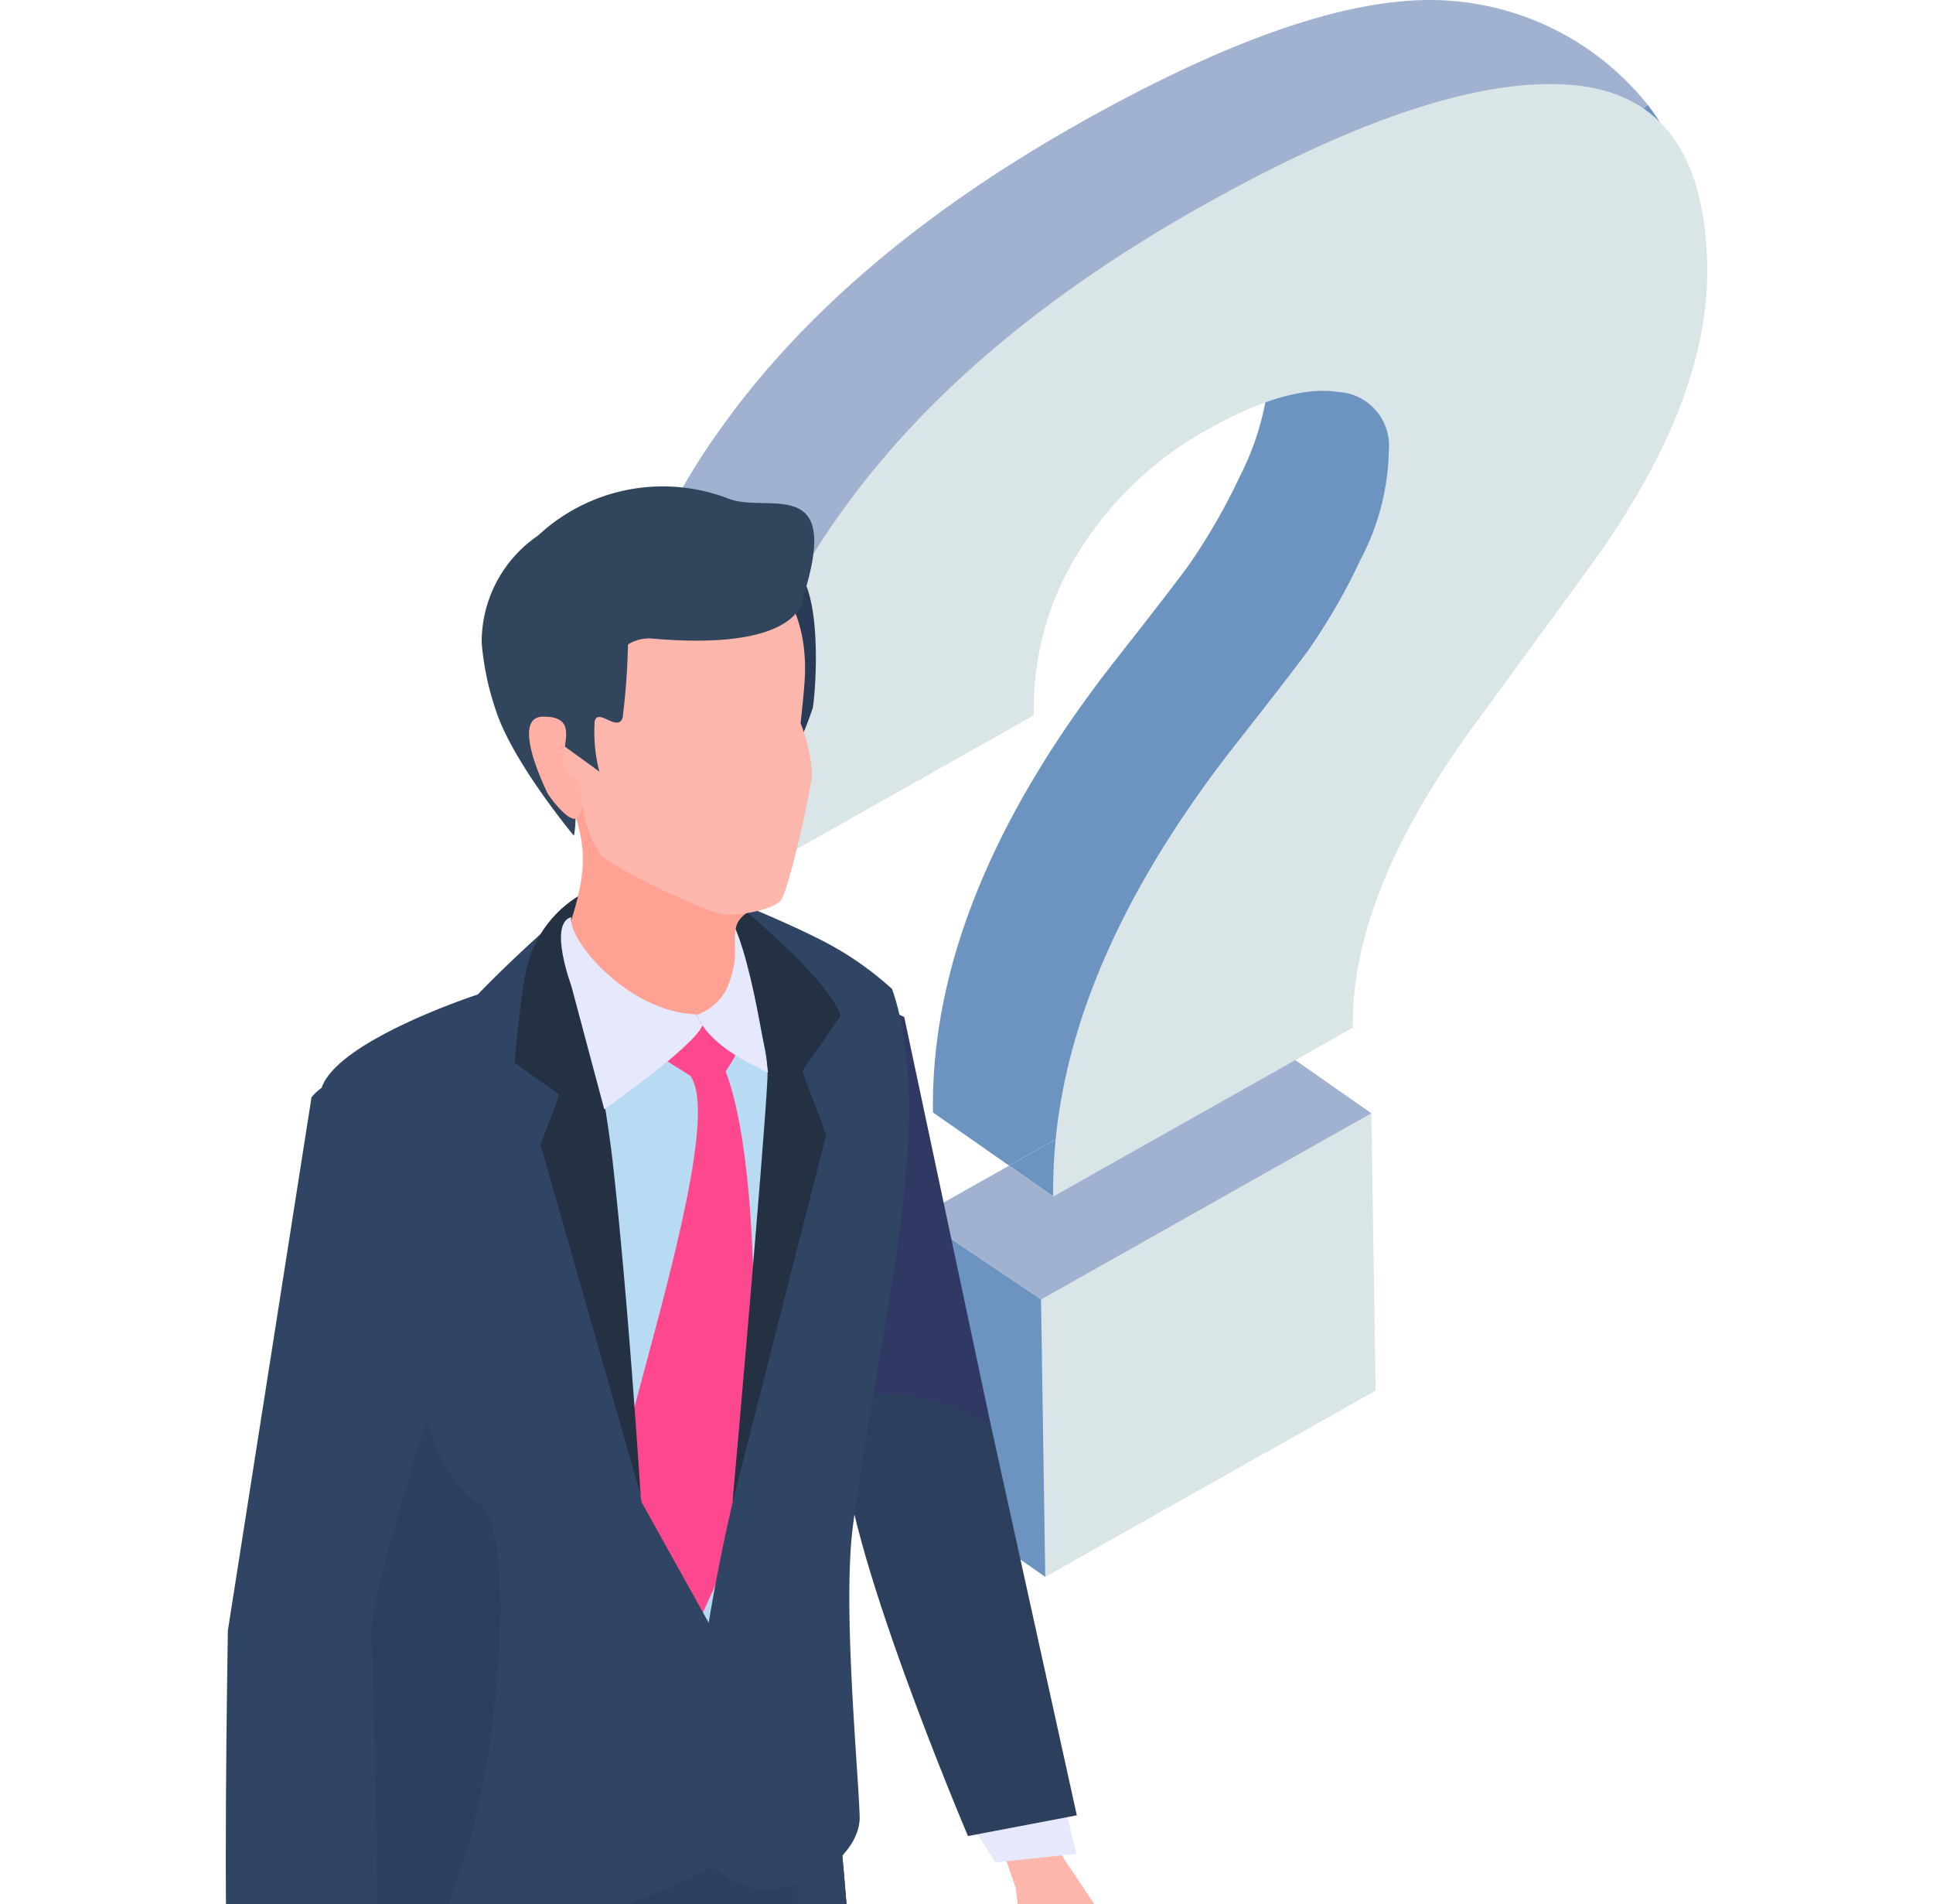
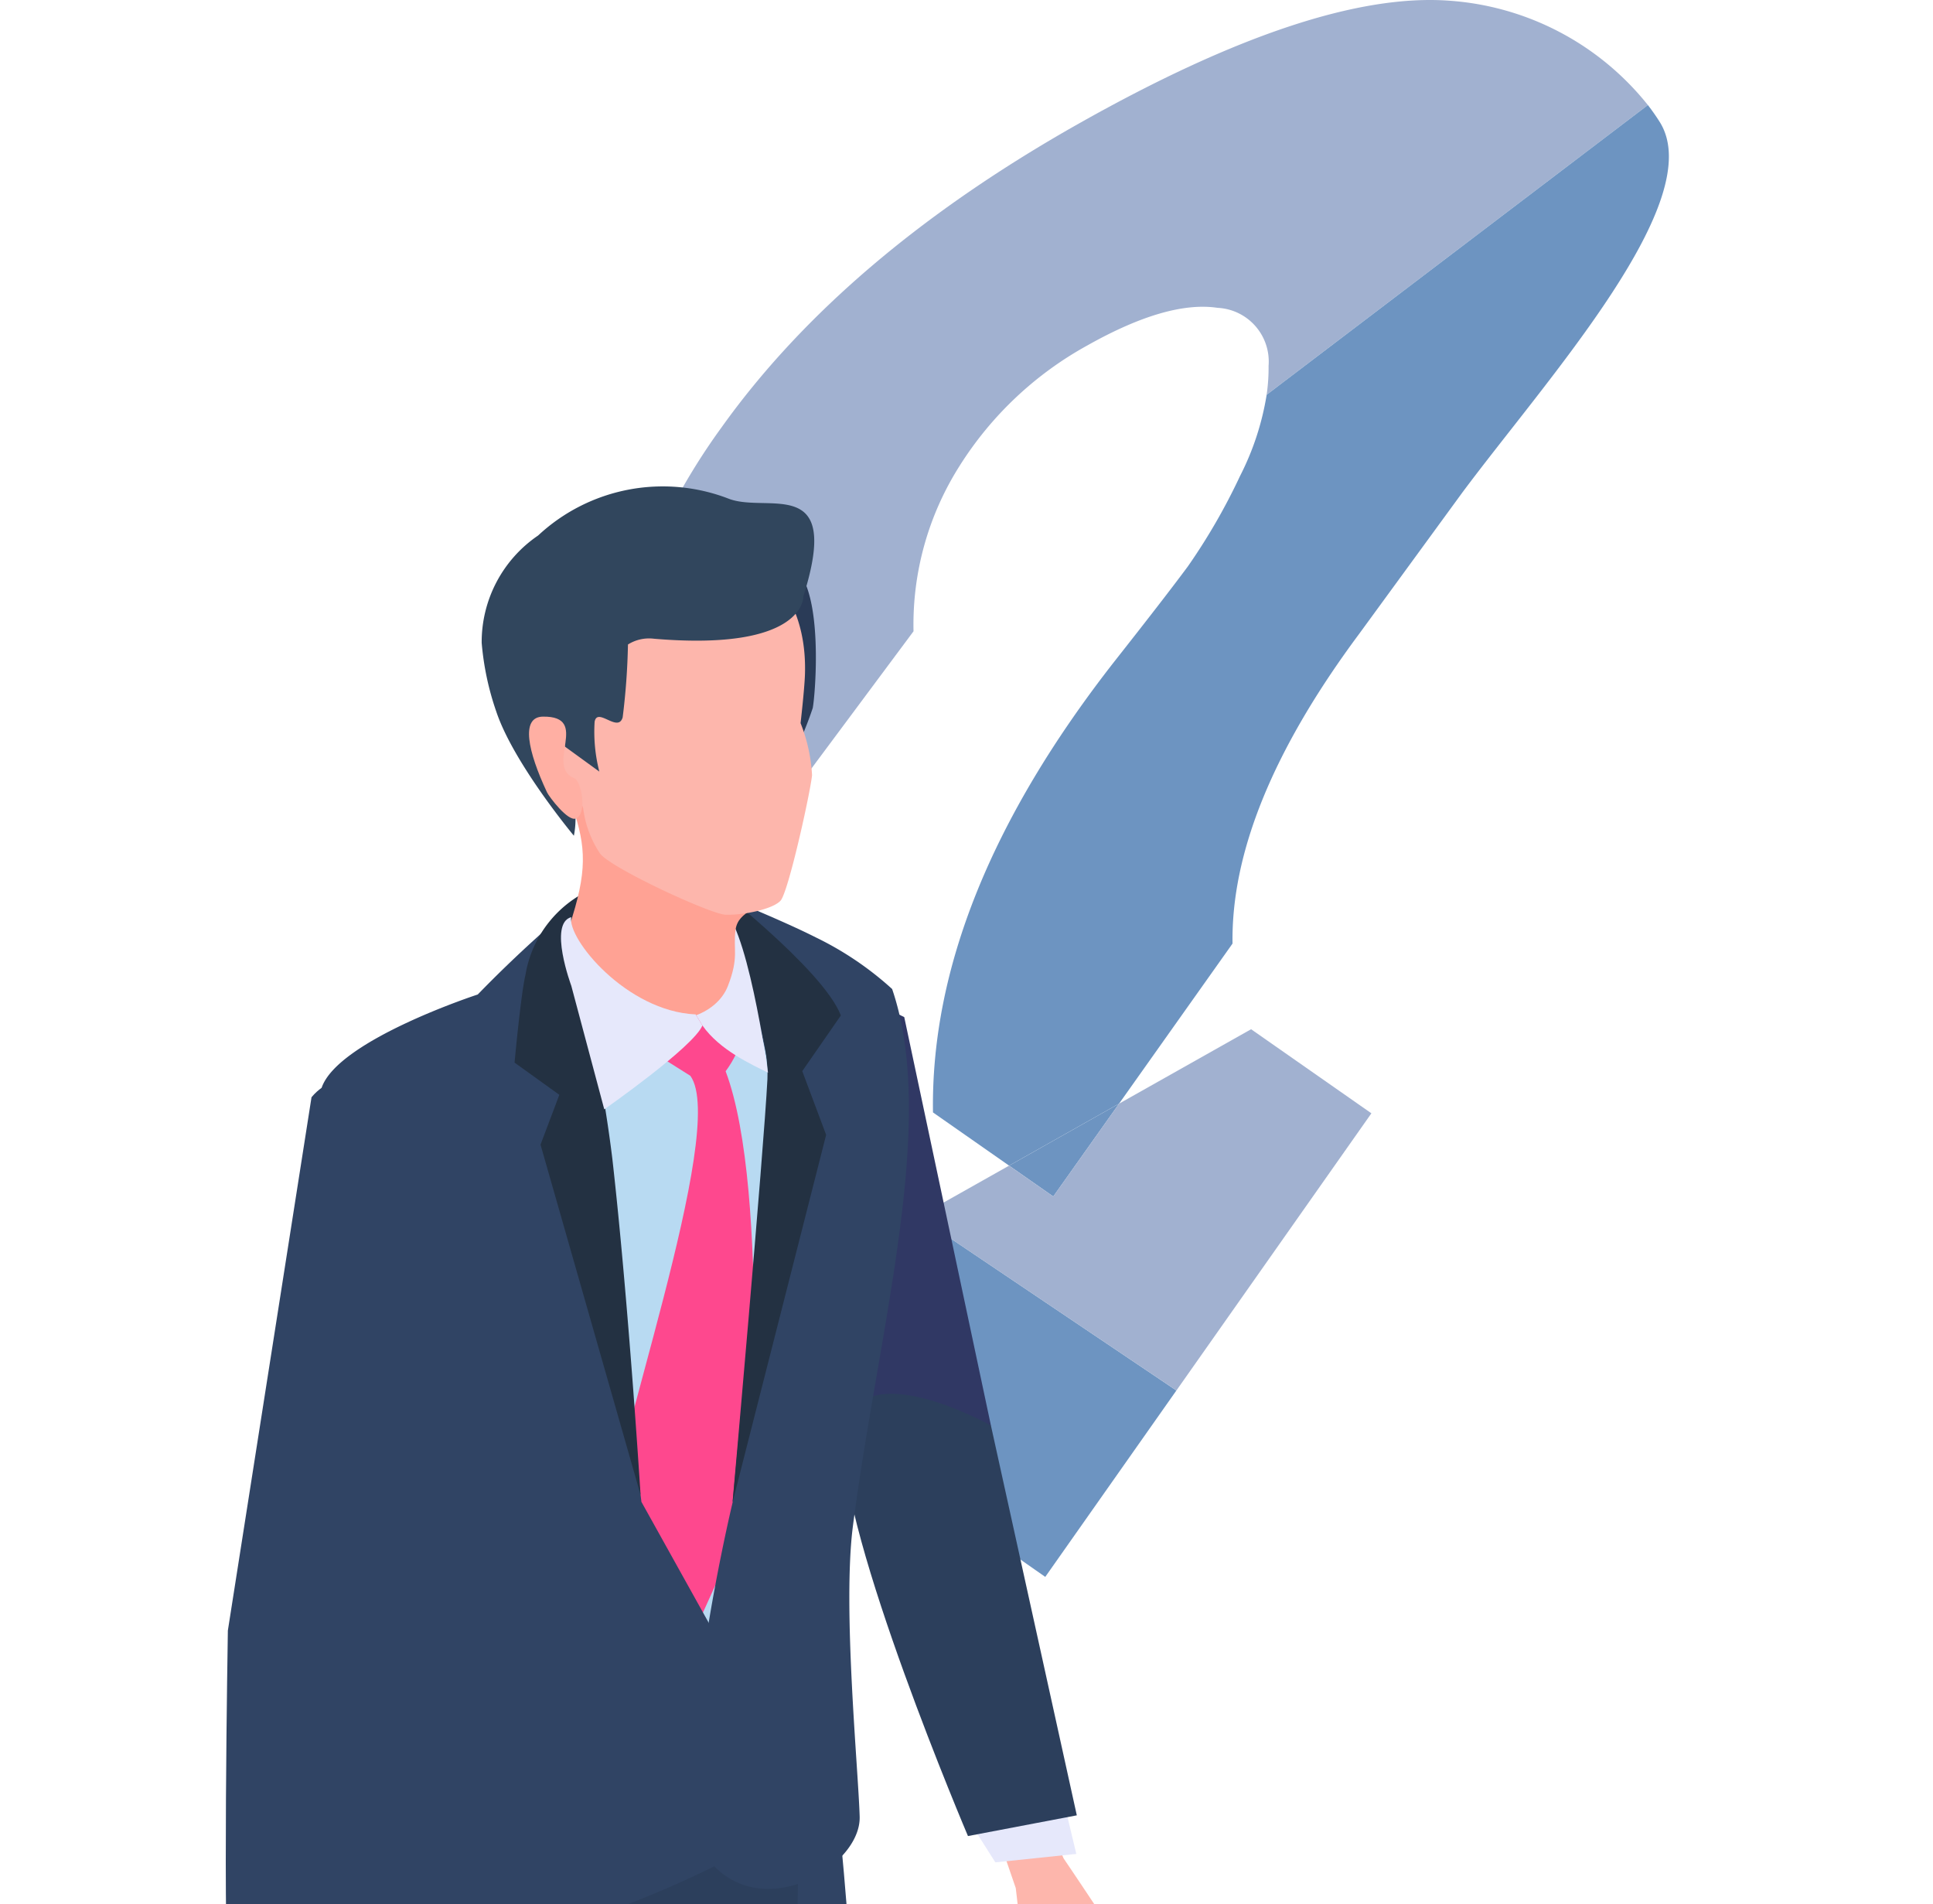
<svg xmlns="http://www.w3.org/2000/svg" width="133" height="131" viewBox="0 0 133 131">
  <defs>
    <clipPath id="clip-path">
      <rect id="長方形_4417" data-name="長方形 4417" width="133" height="131" transform="translate(681 1046)" fill="#fff" stroke="#707070" stroke-width="1" />
    </clipPath>
  </defs>
  <g id="マスクグループ_22" data-name="マスクグループ 22" transform="translate(-681 -1046)" clip-path="url(#clip-path)">
    <g id="アートワーク_40" data-name="アートワーク 40" transform="translate(747.5 1169.494)">
      <g id="グループ_289454" data-name="グループ 289454" transform="translate(-50.966 -123.494)">
        <g id="グループ_289434" data-name="グループ 289434" transform="translate(25.651)">
          <path id="パス_352012" data-name="パス 352012" d="M127.253.049q-9.276-.693-25.47,8.433T77.157,29.417a44.184,44.184,0,0,0-8.449,26.226l8.276,5.784,13.394-18a20.363,20.363,0,0,1,3.152-11.35,24.154,24.154,0,0,1,8.783-8.3q5.534-3.119,8.988-2.6a3.7,3.7,0,0,1,3.506,3.995,12.618,12.618,0,0,1-.134,1.985l26.232-19.93A19.181,19.181,0,0,0,127.253.049Z" transform="translate(-68.708 0)" fill="#a1b1d0" />
          <path id="パス_352013" data-name="パス 352013" d="M179.522,19.359l-26.232,19.93a18.811,18.811,0,0,1-1.83,5.585,41.966,41.966,0,0,1-3.587,6.216q-1.571,2.121-5.067,6.556-12.7,16.239-12.474,31.011l5.237,3.66,7.567-4.265,7.806-11.011q-.143-9.393,8.7-21.287,6.981-9.56,7.1-9.724c5.82-7.82,17.009-20.122,13.585-25.522C180.079,20.116,179.809,19.733,179.522,19.359Z" transform="translate(-107.323 -12.132)" fill="#6d94c1" />
          <path id="パス_352014" data-name="パス 352014" d="M128.379,243.374l8.276,5.784,9.023-12.823-17.588-11.842Z" transform="translate(-105.921 -140.682)" fill="#6d94c1" />
          <path id="パス_352015" data-name="パス 352015" d="M151.935,203.361l-7.567,4.265,3.039,2.123Z" transform="translate(-116.121 -127.44)" fill="#6d94c1" />
          <path id="パス_352016" data-name="パス 352016" d="M150.813,189.649l-9.084,5.119-4.529,6.388-3.039-2.123-6.08,3.426,0,.2L145.674,214.5l13.416-19.067Z" transform="translate(-105.916 -118.847)" fill="#a1b1d0" />
-           <path id="パス_352017" data-name="パス 352017" d="M158.879,28.073q.147,9.591-8.583,21.318-.117.165-7.1,9.724Q134.351,71.01,134.5,80.4L113.885,92.018q-.226-14.773,12.474-31.011,3.5-4.436,5.067-6.556a42.016,42.016,0,0,0,3.587-6.216,16.727,16.727,0,0,0,1.963-7.57,3.7,3.7,0,0,0-3.506-3.995q-3.455-.519-8.988,2.6a24.148,24.148,0,0,0-8.783,8.3,20.363,20.363,0,0,0-3.152,11.349L90.877,71.135a44.183,44.183,0,0,1,8.449-26.226q8.431-11.806,24.626-20.935t25.47-8.433Q158.7,16.234,158.879,28.073ZM113.044,99.1l22.73-12.81.292,19.08-22.731,12.811Z" transform="translate(-82.601 -9.708)" fill="#dae5e7" />
        </g>
        <g id="グループ_289453" data-name="グループ 289453" transform="translate(0 33.459)">
          <g id="グループ_289437" data-name="グループ 289437" transform="translate(37.309 32.253)">
            <path id="パス_352018" data-name="パス 352018" d="M115.271,208.362l-5.963-28.093-8.655-4.256c-1.483.2-1.117,33.42,5.4,34.546S115.271,208.362,115.271,208.362Z" transform="translate(-99.934 -176.013)" fill="#303864" />
            <g id="グループ_289436" data-name="グループ 289436" transform="translate(13.229 56.348)">
              <g id="グループ_289435" data-name="グループ 289435" transform="translate(1.415)">
                <path id="パス_352019" data-name="パス 352019" d="M165.572,373.639a7.453,7.453,0,0,0-.442-3.54c-.906-1.634-1.537-3-1.537-3-.815-1.447-1.69,1.236-1.051,2.183a7.45,7.45,0,0,1,1.523,1.987c.2.5.474,1.431.474,1.431s-.381,1.578.537,2.3C165.526,375.358,165.535,374.685,165.572,373.639Z" transform="translate(-153.675 -351.846)" fill="#fdada2" />
-                 <path id="パス_352020" data-name="パス 352020" d="M167.644,373.883c.525.04.485-1.415.566-2.651a19.786,19.786,0,0,0-1.154-3.863,1.172,1.172,0,0,0-1.2,1.481c.293.379,1.511,2.682,1.511,2.682S167.119,373.843,167.644,373.883Z" transform="translate(-155.864 -352.277)" fill="#fdada2" />
                <path id="パス_352021" data-name="パス 352021" d="M149.077,351.426c.1-1.112-1.94-5.323-1.56-5.382.178-.028.639.729,1.2,1.722.435.768.779,1.574.779,1.574a14.547,14.547,0,0,0,.18,2.274c.16.56.538.848.825.145a7.734,7.734,0,0,0,.079-3.811c-.688-1.515-1.585-3.157-1.719-3.428-.1-.2.788.083.908-.391a3.282,3.282,0,0,0-.274-1.488c.928.269,1.248-.172,1.172-.831-.65-1.484-5.815-9.085-5.815-9.085l-2.506-5.78-3.185.85,2.4,6.972s.477,3.995.532,5.25c.029.662,1.684,2.806,3.079,5.57,1.253,2.483,2.546,5.438,2.746,5.772C148.341,352.065,148.979,352.538,149.077,351.426Z" transform="translate(-139.159 -326.945)" fill="#fdb6ac" />
                <path id="パス_352022" data-name="パス 352022" d="M147.384,360.322c.014.8.286,2.294.37,3.272.1,1.141-.082,4.626.683,4.437.407-.1.654-.716.874-1.72.114-.521-.171-1.341-.082-1.929a7.86,7.86,0,0,1,.668-1.767c.161-.906,1.2-1.825.866-2.632S147.357,358.773,147.384,360.322Z" transform="translate(-144.313 -347.201)" fill="#fdb6ac" />
              </g>
              <path id="パス_352023" data-name="パス 352023" d="M142.16,328.276l1.192,4.976-5.57.581-2.415-3.8Z" transform="translate(-135.368 -327.779)" fill="#e6e8fb" />
            </g>
            <path id="パス_352024" data-name="パス 352024" d="M124.018,259l5.909,26.814-7.489,1.425s-8.86-20.813-8.538-27.278S124.018,259,124.018,259Z" transform="translate(-108.68 -226.647)" fill="#2c3f5c" />
          </g>
          <g id="グループ_289444" data-name="グループ 289444" transform="translate(6.836 83.241)">
            <g id="グループ_289440" data-name="グループ 289440">
              <g id="グループ_289438" data-name="グループ 289438" transform="translate(0.967 26.549)">
                <path id="パス_352025" data-name="パス 352025" d="M23.272,615.765c-.89.685-2.253,5.69-2.336,6.393a17.087,17.087,0,0,0,.014,2.179l2.746,1.606.665-.228s.276-.5.545-.27a16.467,16.467,0,0,0,2.033,1.939,41.652,41.652,0,0,0,8.409,4.122c4.151,1.036,7.583-2.047,7.917-3.454.523-2.2-5.921-3.956-7.429-5.2s-3.185-4.086-3.842-5.057-5.817-3.867-5.817-3.867S24.162,615.08,23.272,615.765Z" transform="translate(-20.902 -527.975)" fill="#1e292b" />
                <path id="パス_352026" data-name="パス 352026" d="M33.683,597.049l-7.158-3.5c-.289,3-.2,7.354-.47,11.645-.059.946,1.963,1.457,2.84,1.853s2.512.114,2.756-.436a2.756,2.756,0,0,1,3.042-1.642C34.5,604.544,33.683,597.049,33.683,597.049Z" transform="translate(-24.13 -515.207)" fill="#1e292b" />
                <path id="パス_352027" data-name="パス 352027" d="M40.406,383.7c-1.289,6.73-6.7,39.593-6.966,43.831-.907,14.617-.865,43.927-.865,43.927a8.862,8.862,0,0,1-9.8.279s-.857-22.328-1.068-40.158c-.091-7.653,0-45.1,0-45.1Z" transform="translate(-21.379 -383.703)" fill="#1e292b" />
              </g>
              <g id="グループ_289439" data-name="グループ 289439" transform="translate(18.663 25.811)">
                <path id="パス_352028" data-name="パス 352028" d="M106.5,595.006c-.282.742-.99,6.84-.99,6.84l1.381.832s1.963,1.322,3.441.934c.8-.211,1.012-.433,1.422-.507,1.883-.34,3.306,2.426,4.764,3.25a17.2,17.2,0,0,0,6.2,1.785c1.362-.049,4.384-.822,4.742-1.964.4-1.292,1.176-2.278-2.656-3.9-2.6.5-8.328-7.2-9.55-8.005s-5.657-1.3-5.657-1.3Z" transform="translate(-91.618 -514.104)" fill="#1e292b" />
                <path id="パス_352029" data-name="パス 352029" d="M118.236,570.083l-5.419.331s-3.135,7.122-2.967,10.428c.107,2.111,3.934,3.044,5.087,1.727A5.083,5.083,0,0,1,118,581.152c-.331-.246-.15-2.974-.174-4.324A39.87,39.87,0,0,1,118.236,570.083Z" transform="translate(-94.334 -499.764)" fill="#1e292b" />
                <path id="パス_352030" data-name="パス 352030" d="M86.228,381.727c.358,11.2,6.59,35.175,6.59,35.175l-.18,40.245c-3.188,1.3-6.139,2.31-8.871.893,0,0-1.847-23.978-2.329-37.812L68.3,381.727Z" transform="translate(-68.3 -381.727)" fill="#1e292b" />
              </g>
-               <path id="パス_352031" data-name="パス 352031" d="M40,316.415l13.312,3.522s1.315,12.2,1.591,20.861l-35.3,3.517c-1.67-3.958-1.343-10.879-1.065-17.727Z" transform="translate(-18.311 -314.987)" fill="#1e292b" />
              <path id="パス_352032" data-name="パス 352032" d="M44.341,312.59l-6.288,3.454s-17.564,5.02-17.742,6.591c-.237,2.1-2.286,10.779,1.589,13.287,5.229,3.385,30.517-4.308,29.684-7.342,0,0,.142-9.881.068-10.82C51.982,317.833,44.341,312.59,44.341,312.59Z" transform="translate(-19.093 -312.59)" fill="#1e292b" />
            </g>
            <g id="グループ_289443" data-name="グループ 289443">
              <g id="グループ_289441" data-name="グループ 289441" transform="translate(0.967 26.549)">
                <path id="パス_352033" data-name="パス 352033" d="M23.272,615.765c-.89.685-2.253,5.69-2.336,6.393a17.087,17.087,0,0,0,.014,2.179l2.746,1.606.665-.228s.276-.5.545-.27a16.467,16.467,0,0,0,2.033,1.939,41.652,41.652,0,0,0,8.409,4.122c4.151,1.036,7.583-2.047,7.917-3.454.523-2.2-5.921-3.956-7.429-5.2s-3.185-4.086-3.842-5.057-5.817-3.867-5.817-3.867S24.162,615.08,23.272,615.765Z" transform="translate(-20.902 -527.975)" fill="#304464" />
                <path id="パス_352034" data-name="パス 352034" d="M33.683,597.049l-7.158-3.5c-.289,3-.2,7.354-.47,11.645-.059.946,1.963,1.457,2.84,1.853s2.512.114,2.756-.436a2.756,2.756,0,0,1,3.042-1.642C34.5,604.544,33.683,597.049,33.683,597.049Z" transform="translate(-24.13 -515.207)" fill="#b8daf2" />
                <path id="パス_352035" data-name="パス 352035" d="M40.406,383.7c-1.289,6.73-6.7,39.593-6.966,43.831-.907,14.617-.865,43.927-.865,43.927a8.862,8.862,0,0,1-9.8.279s-.857-22.328-1.068-40.158c-.091-7.653,0-45.1,0-45.1Z" transform="translate(-21.379 -383.703)" fill="#304464" />
              </g>
              <g id="グループ_289442" data-name="グループ 289442" transform="translate(18.663 25.811)">
                <path id="パス_352036" data-name="パス 352036" d="M106.5,595.006c-.282.742-.99,6.84-.99,6.84l1.381.832s1.963,1.322,3.441.934c.8-.211,1.012-.433,1.422-.507,1.883-.34,3.306,2.426,4.764,3.25a17.2,17.2,0,0,0,6.2,1.785c1.362-.049,4.384-.822,4.742-1.964.4-1.292,1.176-2.278-2.656-3.9-2.6.5-8.328-7.2-9.55-8.005s-5.657-1.3-5.657-1.3Z" transform="translate(-91.618 -514.104)" fill="#304464" />
-                 <path id="パス_352037" data-name="パス 352037" d="M118.236,570.083l-5.419.331s-3.135,7.122-2.967,10.428c.107,2.111,3.934,3.044,5.087,1.727A5.083,5.083,0,0,1,118,581.152c-.331-.246-.15-2.974-.174-4.324A39.87,39.87,0,0,1,118.236,570.083Z" transform="translate(-94.334 -499.764)" fill="#b8daf2" />
+                 <path id="パス_352037" data-name="パス 352037" d="M118.236,570.083l-5.419.331s-3.135,7.122-2.967,10.428c.107,2.111,3.934,3.044,5.087,1.727A5.083,5.083,0,0,1,118,581.152A39.87,39.87,0,0,1,118.236,570.083Z" transform="translate(-94.334 -499.764)" fill="#b8daf2" />
                <path id="パス_352038" data-name="パス 352038" d="M86.228,381.727c.358,11.2,6.59,35.175,6.59,35.175l-.18,40.245c-3.188,1.3-6.139,2.31-8.871.893,0,0-1.847-23.978-2.329-37.812L68.3,381.727Z" transform="translate(-68.3 -381.727)" fill="#304464" />
              </g>
              <path id="パス_352039" data-name="パス 352039" d="M40,316.415l13.312,3.522s1.315,12.2,1.591,20.861l-35.3,3.517c-1.67-3.958-1.343-10.879-1.065-17.727Z" transform="translate(-18.311 -314.987)" fill="#304464" />
              <path id="パス_352040" data-name="パス 352040" d="M44.341,312.59l-6.288,3.454s-17.564,5.02-17.742,6.591c-.237,2.1-2.286,10.779,1.589,13.287,5.229,3.385,30.517-4.308,29.684-7.342,0,0,.142-9.881.068-10.82C51.982,317.833,44.341,312.59,44.341,312.59Z" transform="translate(-19.093 -312.59)" fill="#2c3f5c" />
            </g>
          </g>
          <g id="グループ_289446" data-name="グループ 289446" transform="translate(4.812 26.314)">
            <g id="グループ_289445" data-name="グループ 289445" transform="translate(13.519)">
              <path id="パス_352041" data-name="パス 352041" d="M57.744,160.669c-3.506,1.958-8.644,8.405-8.644,8.405l4.594,51.988,14.748-4.5,5.115-42.016s-4.387-8.994-7.694-10.594S61.25,158.711,57.744,160.669Z" transform="translate(-49.1 -160.105)" fill="#b8daf2" />
              <path id="パス_352042" data-name="パス 352042" d="M78.283,185.67c1.136-1.524,1.626-3.5,1.049-4.283-.693-.943-2.369-2.854-2.252-2.688-1.493,1.472-5.42,2-5.34,4.692l4.115,2.593c2.653,3.646-5.669,26.576-5.819,31.919l5.418,7.8,4.413-9.727S81.425,193.984,78.283,185.67Z" transform="translate(-62.221 -171.751)" fill="#fe488e" />
            </g>
            <path id="パス_352043" data-name="パス 352043" d="M87.316,164.24s4.6,1.822,7.263,3.166a22.165,22.165,0,0,1,5.255,3.552c3.158,9.243-.987,23.648-2.7,36.959-.718,5.565.367,16.614.466,19.971s-6.415,7.261-10.1,3.317,1.359-24.93,1.359-24.93,1.993-21.422,2.661-28.106C91.175,172.371,87.316,164.24,87.316,164.24Z" transform="translate(-58.797 -162.696)" fill="#304464" />
            <path id="パス_352044" data-name="パス 352044" d="M15.871,177.288c1.136-3.282,10.739-6.409,10.739-6.409a87.581,87.581,0,0,1,8.114-7.367s-2.066,4.529-1.429,7.217,4.576,35.053,4.576,35.053l5.464,9.817.756,14.638s-11.563,6.207-18.608,5.626a12.394,12.394,0,0,1-9.818-5.852l4.645-24.962c-3.189-9.366-4.749-13.21-5.409-21.32C14.678,180.974,14.734,180.57,15.871,177.288Z" transform="translate(-14.084 -162.24)" fill="#304464" />
-             <path id="パス_352045" data-name="パス 352045" d="M17.17,270.172c8.465,4.975,11.991-29.575,8.376-31.724-5.656-3.363-5.73-20.608-6.806-21.651-2.94-2.852-3.488-1.083-3.378,2.428C15.411,220.785,8.706,265.2,17.17,270.172Z" transform="translate(-12.888 -194.742)" fill="#2c3f5c" />
            <path id="パス_352046" data-name="パス 352046" d="M97.888,171.412c-1.23-3.214-9.216-9.352-9.216-9.352s4.389,9.321,4.164,13.736c-.251,4.949-2.4,29.113-2.4,29.113l6.44-25.284-1.643-4.384Z" transform="translate(-60.379 -161.33)" fill="#233142" />
            <path id="パス_352047" data-name="パス 352047" d="M58.1,171.971c-.455-2.375.7-8.459.7-8.459a7.869,7.869,0,0,0-4.835,6.009c-.317,1.329-.752,6.044-.752,6.044l3.081,2.216L55,181.209,61.883,205.3S61.054,192,59.94,182.168A91.757,91.757,0,0,0,58.1,171.971Z" transform="translate(-38.155 -162.24)" fill="#233142" />
          </g>
          <g id="グループ_289448" data-name="グループ 289448" transform="translate(17.608)">
            <path id="パス_352048" data-name="パス 352048" d="M88.251,167.353c1.813.369,3.323,11.313,3.323,11.313-1.1-.553-3.314-1.537-4.514-3.249l-.466-.762C86.758,174.018,88.077,168.911,88.251,167.353Z" transform="translate(-71.873 -138.333)" fill="#e6e8fb" />
            <g id="グループ_289447" data-name="グループ 289447">
              <path id="パス_352049" data-name="パス 352049" d="M87.234,97.414c1.969-.059,4.844,1.617,6.2,2.646,2.1,1.6,1.463,8.941,1.3,9.7a25.024,25.024,0,0,1-1.2,2.948S84.54,97.5,87.234,97.414Z" transform="translate(-71.958 -94.504)" fill="#2a3b57" />
              <path id="パス_352050" data-name="パス 352050" d="M76.638,151.684c-.569,1.7-2.2,1.509-2.389,2.959-.173,1.34.256,1.84-.524,3.845s-3.693,2.97-6.041,1.849c-1.584-.757-5.6-4.431-5.131-5.2,1.433-4.064,1.477-5.824.659-8.434C61.438,141.051,74.771,148.642,76.638,151.684Z" transform="translate(-56.785 -124.117)" fill="#ffa294" />
              <path id="パス_352051" data-name="パス 352051" d="M68.192,124.79c1.244.037,3.237-.379,3.779-.962s2.054-7.451,2.172-8.641a11.46,11.46,0,0,0-.79-3.577s.267-2.331.3-3.322c.285-8.239-7.115-11.318-14.12-8.609-8.91,3.445-5.093,8.92-2.628,15.276.348.9,1.267,1.606,1.494,2.544a7.227,7.227,0,0,0,1.162,3.091C60.376,121.622,67.18,124.761,68.192,124.79Z" transform="translate(-51.411 -95.324)" fill="#fdb6ac" />
              <path id="パス_352052" data-name="パス 352052" d="M47.163,100.383A8.865,8.865,0,0,1,51.047,93,12.577,12.577,0,0,1,64.2,90.486c2.694.99,7.75-1.706,5.1,6.687,0,0,.19,3.812-10.272,2.93a2.734,2.734,0,0,0-1.8.395,47.113,47.113,0,0,1-.364,5.01c-.312,1.1-1.739-.73-1.93.306a11,11,0,0,0,.324,3.428l-2.369-1.72s.011-.545-.821-.3c-.416.125.946,2.63,1.491,4.432a5.956,5.956,0,0,1-.052,2s-4.128-4.948-5.331-8.516A19.3,19.3,0,0,1,47.163,100.383Z" transform="translate(-47.163 -89.622)" fill="#31465d" />
              <path id="パス_352053" data-name="パス 352053" d="M56.839,132.048c-1.54.022-1.038,2.379.288,5.208.142.3,1.434,2.02,1.982,1.8.8-.317.387-2.571-.1-2.769C56.936,135.454,60.166,132,56.839,132.048Z" transform="translate(-52.631 -116.209)" fill="#ffafa3" />
            </g>
            <path id="パス_352054" data-name="パス 352054" d="M62.484,168.993c-.292,1.484,3.805,6.48,8.558,6.691l.466.762h0c-.594,1.467-6.752,5.769-6.752,5.769l-2.269-8.5S60.892,169.426,62.484,168.993Z" transform="translate(-56.321 -139.361)" fill="#e6e8fb" />
          </g>
          <g id="グループ_289452" data-name="グループ 289452" transform="translate(0 40.747)">
            <g id="グループ_289450" data-name="グループ 289450" transform="translate(1.831 63.834)">
              <path id="パス_352055" data-name="パス 352055" d="M18.956,376.166c1.867.667,3.506,1.953,3.767,4.041.089.712.049,6.676-1.545,6.285-.755-.186-.37-1.827-.457-2.408a8.922,8.922,0,0,0-2-4C17.525,378.5,17.993,377.634,18.956,376.166Z" transform="translate(-13.117 -373.771)" fill="#fdc0ac" />
              <path id="パス_352056" data-name="パス 352056" d="M18.8,390.93c.542.573-.176,2.177-.39,2.943a26.065,26.065,0,0,0-1.029,4.186c.256.936,1.651,2.327.979,3.074s-2.234-2.1-2.592-2.837-.147-2.594-.267-4.1a12.066,12.066,0,0,1,.513-3.079,1.594,1.594,0,0,1,2.718-.268C18.615,390.99,18.5,391.006,18.8,390.93Z" transform="translate(-11.54 -382.571)" fill="#fdc0ac" />
              <path id="パス_352057" data-name="パス 352057" d="M14.244,374.735c-.846-1.127-2.324-4.8-3.783-4.974a12.929,12.929,0,0,0-4.429.819c-.724.583-.333,2.318-.5,3.222a36.1,36.1,0,0,0-.39,4.369s.261,1.491,1.172,1.6a14.134,14.134,0,0,0,2.034.231,5.857,5.857,0,0,0,4.835-3.8C13.628,374.91,14.543,375.539,14.244,374.735Z" transform="translate(-5.052 -369.751)" fill="#fdc0ac" />
              <path id="パス_352058" data-name="パス 352058" d="M9.645,393.864a45.072,45.072,0,0,0-.046,5.653c.082-.152,2.528,3.429,3.009,3.353.62-.1.533-.631.315-1.029-.378-.69-1.586-2.387-1.586-2.387s.052-.768.093-1.348c.1-1.424,1.432-4.818.094-5.684A1.521,1.521,0,0,0,9.645,393.864Z" transform="translate(-7.806 -383.947)" fill="#fdc0ac" />
              <path id="パス_352059" data-name="パス 352059" d="M8.07,394.724c-.7,1.076-.975,6.259-.358,6.49,0,0,1.592,2.441,2.414,2.358s-1.183-2.86-1.183-2.86a15.509,15.509,0,0,1,0-2.494,6.074,6.074,0,0,0,.2-2.552C8.881,394.7,8.462,394.411,8.07,394.724Z" transform="translate(-6.45 -385.325)" fill="#fdc0ac" />
              <g id="グループ_289449" data-name="グループ 289449" transform="translate(0 8.507)">
                <path id="パス_352060" data-name="パス 352060" d="M6.176,397.993c0-.988.869-3.3.355-4.169a3.8,3.8,0,0,0-1.472-1.285,17.167,17.167,0,0,0-.117,3.633,19.822,19.822,0,0,0,.339,2.794c.181.7.392,2.264,1.051,1.885S6.173,398.881,6.176,397.993Z" transform="translate(-4.905 -392.539)" fill="#fdc0ac" />
              </g>
            </g>
            <path id="パス_352061" data-name="パス 352061" d="M11.524,364.279l.226,3.16s-3.257,1.574-5.566,1.278a24.389,24.389,0,0,1-2.857-.458l-.458-3.5A9.088,9.088,0,0,0,11.524,364.279Z" transform="translate(-1.797 -302.488)" fill="#e6e8fb" />
            <g id="グループ_289451" data-name="グループ 289451">
              <path id="パス_352062" data-name="パス 352062" d="M10.044,261.956c-.832.5-9.319,1.632-9.8-.529s-.1-24.7-.1-24.7L5.9,200.04c3.775-4.553,13.551,4.568,13.551,4.568s-9.465,28.26-9.409,32.124S10.877,261.453,10.044,261.956Z" transform="translate(0 -198.766)" fill="#304464" />
            </g>
          </g>
        </g>
      </g>
    </g>
  </g>
</svg>